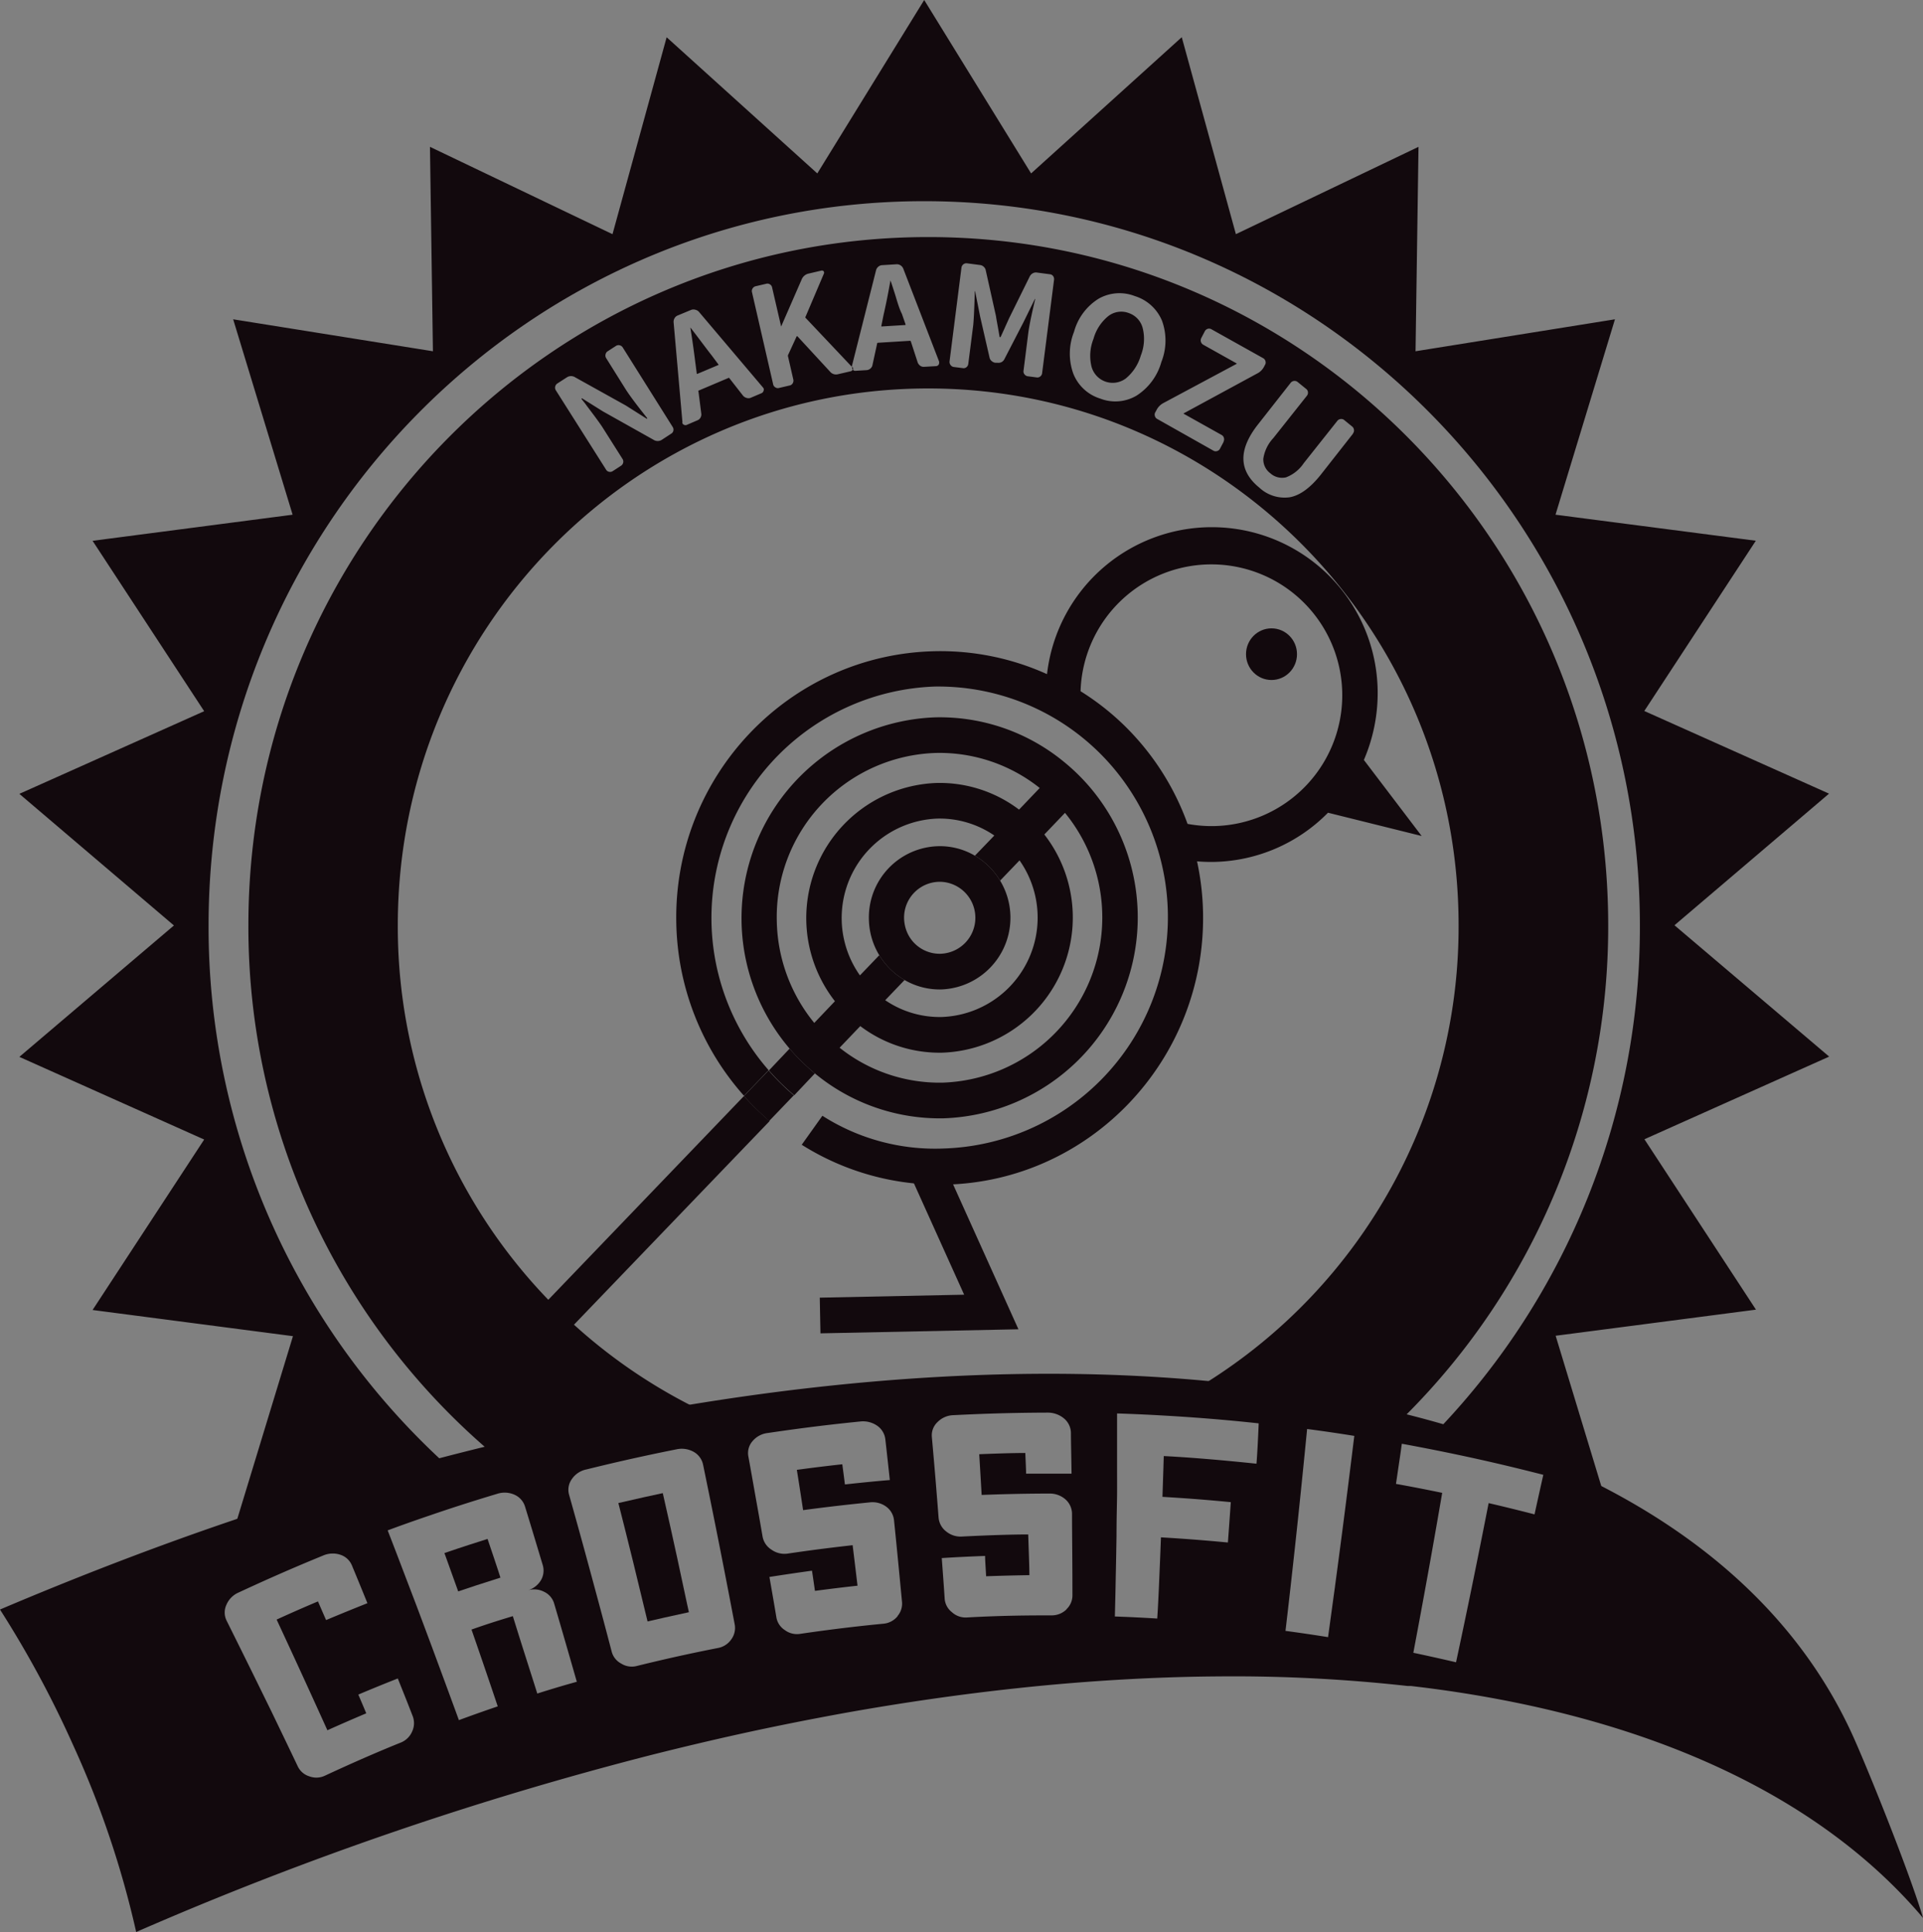
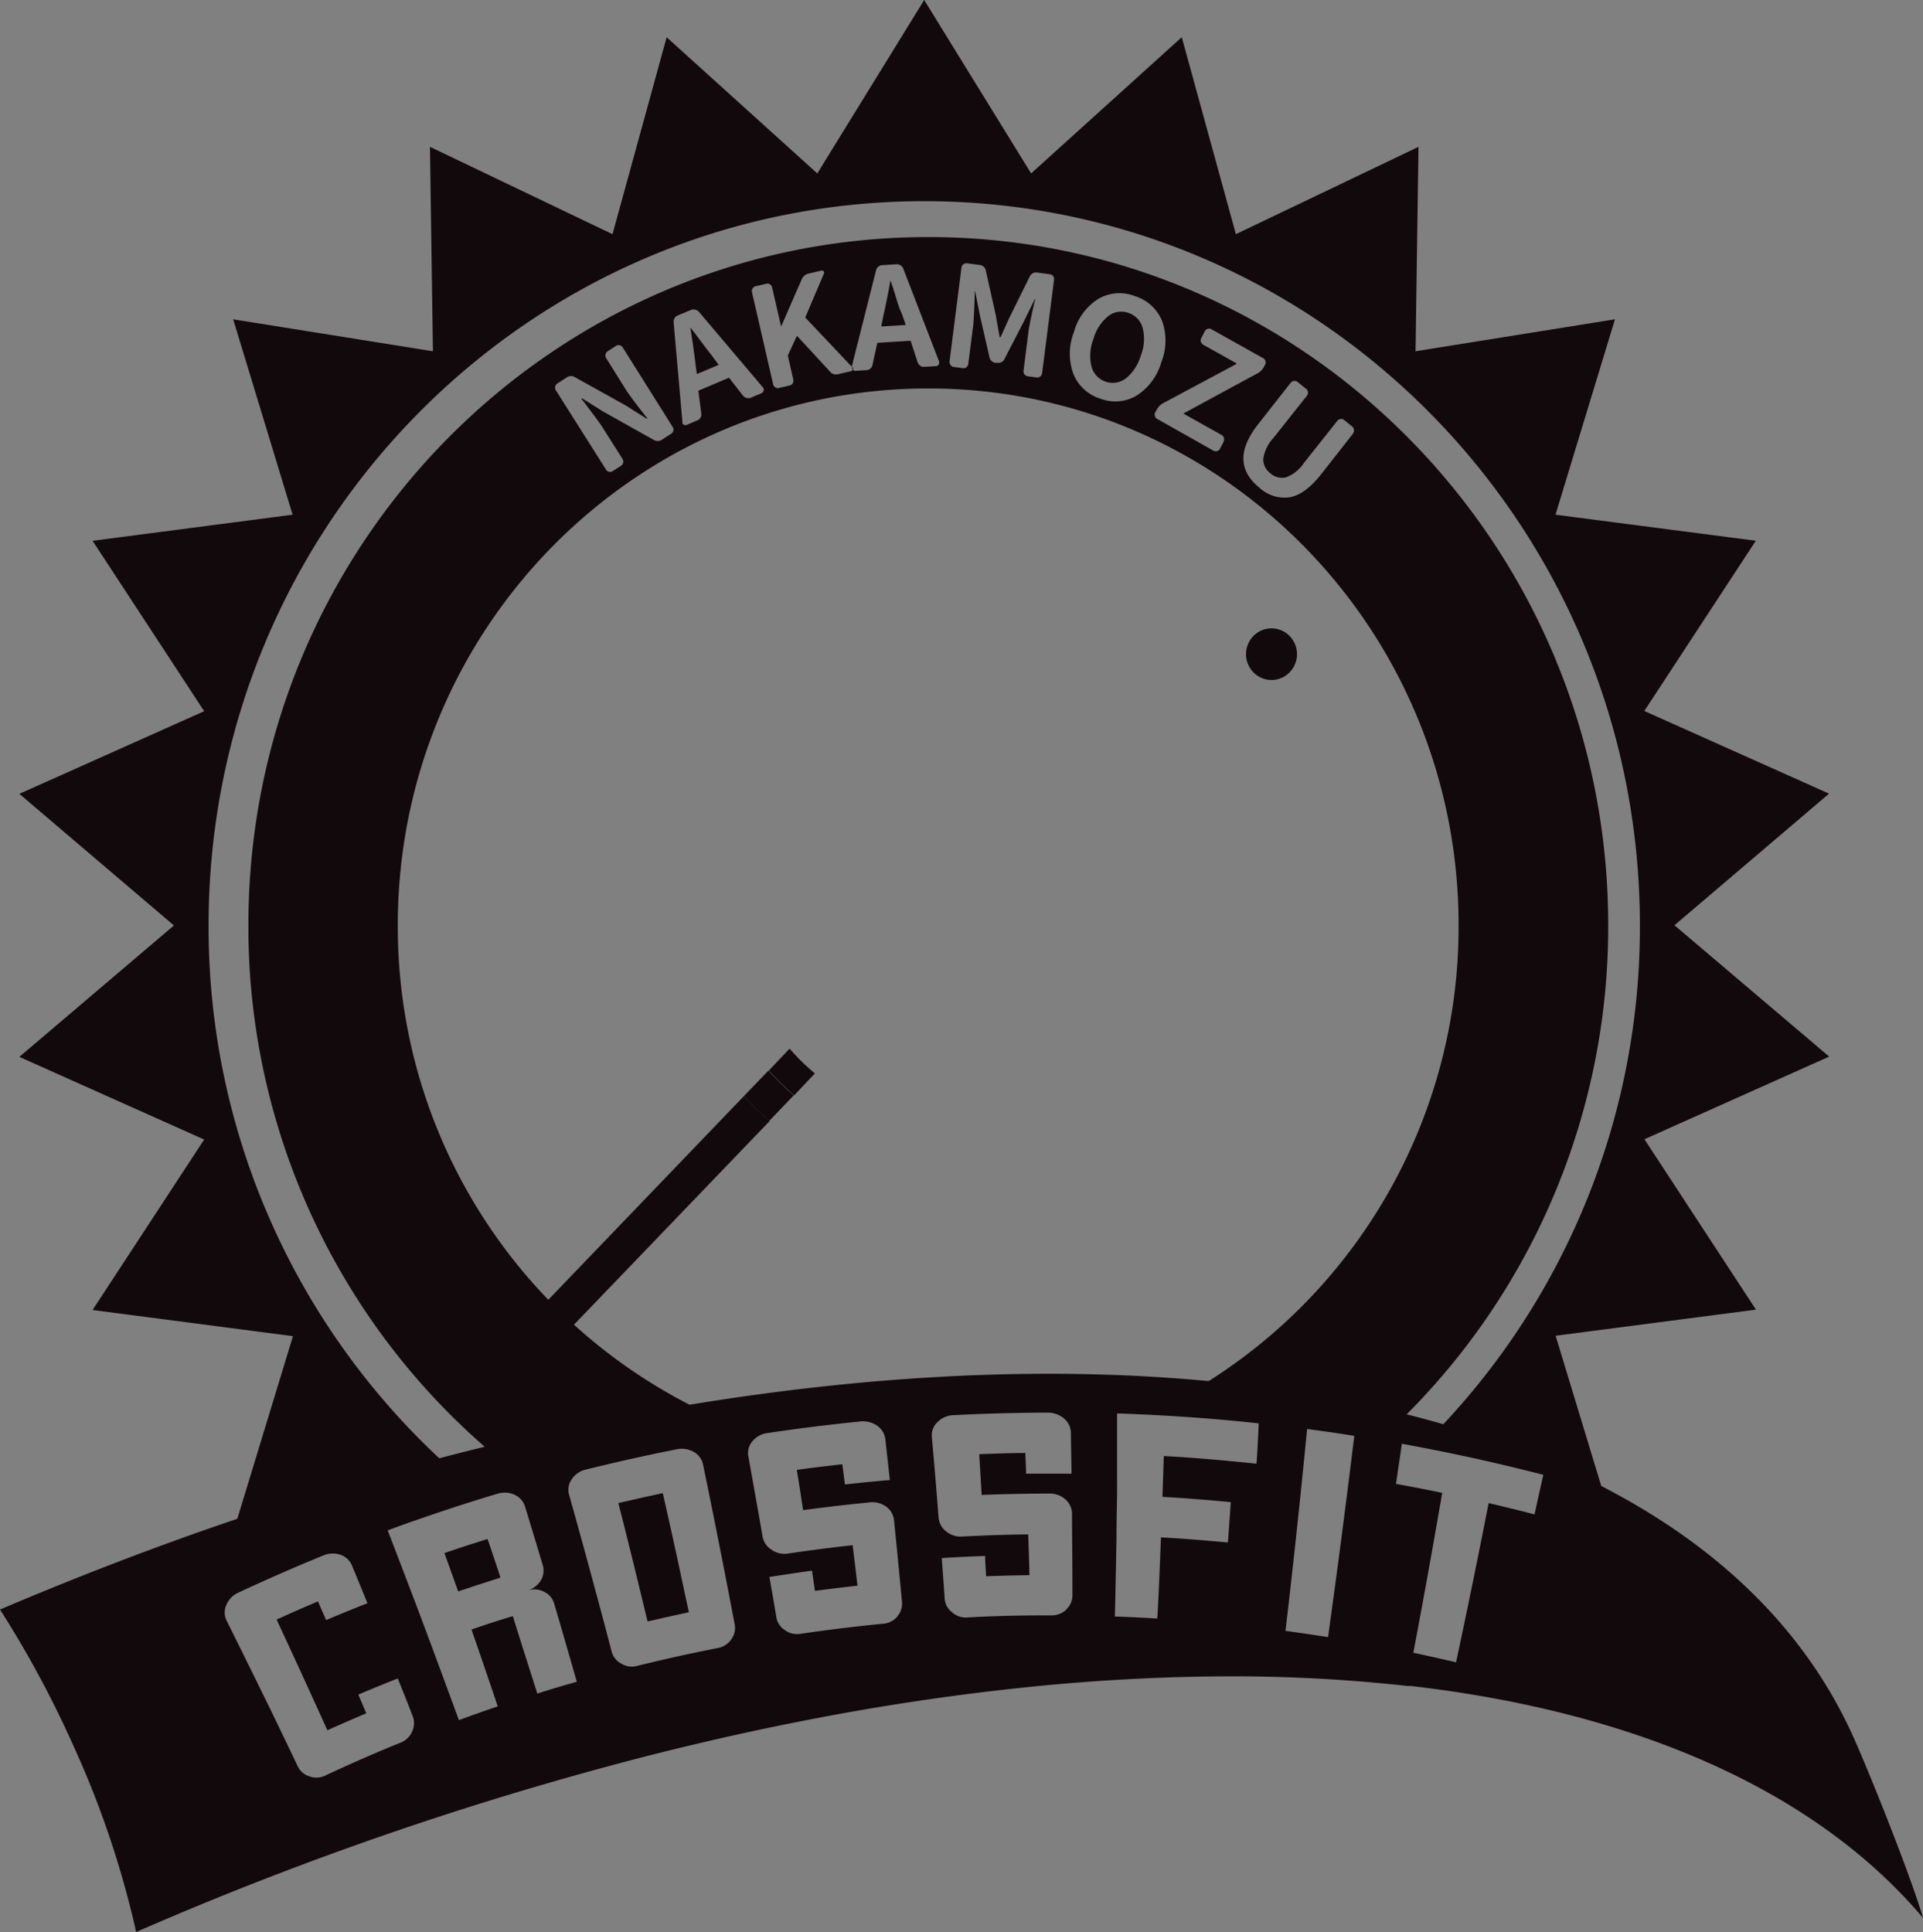
<svg xmlns="http://www.w3.org/2000/svg" viewBox="0 0 279.17 280.51">
  <rect x="0" y="0" width="279.17" height="280.51" fill="#808080" stroke="none" />
  <title>circlelogo_bk</title>
  <g id="レイヤー_2" data-name="レイヤー 2">
    <path d="M243.09,134.34l22.44-19.11-26.82-12L254.9,78.51l-29.08-3.78,8.63-28.37L205.5,51l.43-29.68L179.42,34l-7.86-28.6L149.69,25.18,134.17,0,118.65,25.18,96.78,5.41,88.92,34,62.42,21.32,62.85,51l-29-4.64,8.63,28.37L13.44,78.52l16.2,24.74-26.83,12,22.44,19.11L2.81,153.45l26.83,12-16.2,24.75L42.53,194l-8.41,27.61q15.36-5.22,30.44-9.15a105.48,105.48,0,0,1-34.28-78.07c0-58.09,46.51-105.18,103.89-105.18s103.9,47.09,103.9,105.18a105.51,105.51,0,0,1-29.28,73.18A126.45,126.45,0,0,1,232.84,217l-7-23.06,29.08-3.79-16.19-24.74,26.82-12Z" style="fill:#12090d" />
    <path d="M155.75,132.86a19.5,19.5,0,0,1-18.95,20A19.07,19.07,0,0,1,124.9,149l-3,3.14a23.29,23.29,0,0,0,15,5.07A24,24,0,0,0,154.63,118l-3,3.14A19.59,19.59,0,0,1,155.75,132.86Z" style="fill:none" />
    <path d="M146.69,133.05a10.37,10.37,0,0,1-10.07,10.61,10.17,10.17,0,0,1-5.3-1.37l-2.81,2.93a14,14,0,0,0,8.19,2.44A14.44,14.44,0,0,0,148,124.92l-2.82,2.94A10.35,10.35,0,0,1,146.69,133.05Z" style="fill:none" />
    <path d="M117.07,133.65a19.51,19.51,0,0,1,19-20A19.09,19.09,0,0,1,148,117.55l3-3.14a23.35,23.35,0,0,0-15-5.09,24,24,0,0,0-17.73,39.2l3-3.15A19.65,19.65,0,0,1,117.07,133.65Z" style="fill:none" />
    <path d="M136.31,128a5.2,5.2,0,0,0-5.06,5.33,5.52,5.52,0,0,0,.21,1.36l6.26-6.52A5,5,0,0,0,136.31,128Z" style="fill:none" />
    <path d="M136.52,138.48a5.18,5.18,0,0,0,4.85-6.65l-6.23,6.49A5.22,5.22,0,0,0,136.52,138.48Z" style="fill:none" />
    <path d="M126.14,133.47a10.35,10.35,0,0,1,10.07-10.61,10,10,0,0,1,5.32,1.38l2.82-2.93a14.06,14.06,0,0,0-8.22-2.46,14.44,14.44,0,0,0-11.29,22.77l2.81-2.93A10.53,10.53,0,0,1,126.14,133.47Z" style="fill:none" />
    <path d="M107.66,133.84a29,29,0,0,1,28.17-29.69,28.37,28.37,0,0,1,18.72,6.54l3-3.18a32.7,32.7,0,0,0-21.86-7.79,33.61,33.61,0,0,0-24.16,55.7l3-3.17A29.22,29.22,0,0,1,107.66,133.84Z" style="fill:none" />
    <path d="M108,159.14,71.29,197.37,75,201l36.73-38.23A39.08,39.08,0,0,1,108,159.14Z" style="fill:#12090d" />
    <path d="M114.63,152.25l-3,3.17a33.81,33.81,0,0,0,3.67,3.61l3-3.18A30.44,30.44,0,0,1,114.63,152.25Z" style="fill:#12090d" />
-     <path d="M145.19,127.86a10.32,10.32,0,0,0-3.66-3.62,10,10,0,0,0-5.32-1.38,10.35,10.35,0,0,0-10.07,10.61,10.41,10.41,0,0,0,5.18,8.82,10.17,10.17,0,0,0,5.3,1.37,10.42,10.42,0,0,0,8.57-15.8Zm-8.67,10.62a5.15,5.15,0,0,1-5.06-3.76,5.52,5.52,0,0,1-.21-1.36,5.2,5.2,0,0,1,5.06-5.33,5,5,0,0,1,1.41.17,5.23,5.23,0,0,1-1.2,10.28Z" style="fill:#12090d" />
-     <path d="M158.22,114.29a29,29,0,0,0-3.67-3.6,28.37,28.37,0,0,0-18.72-6.54,29.18,29.18,0,0,0-21.2,48.1,30.44,30.44,0,0,0,3.67,3.6,28.48,28.48,0,0,0,18.7,6.52,29.19,29.19,0,0,0,21.22-48.08Zm-45.45,19.45a23.84,23.84,0,0,1,23.17-24.42,23.35,23.35,0,0,1,15,5.09l-3,3.14A19.09,19.09,0,0,0,136,113.68a19.62,19.62,0,0,0-14.79,31.69l-3,3.15A24.05,24.05,0,0,1,112.77,133.74Zm14.88,4.95-2.81,2.93a14.44,14.44,0,0,1,11.29-22.77,14.06,14.06,0,0,1,8.22,2.46l-2.82,2.93a10.32,10.32,0,0,1,3.66,3.62l2.82-2.94a14.44,14.44,0,0,1-11.31,22.74,14,14,0,0,1-8.19-2.44l2.81-2.93A10.45,10.45,0,0,1,127.65,138.69Zm9.24,18.5a23.29,23.29,0,0,1-15-5.07l3-3.14a19.07,19.07,0,0,0,11.9,3.86,19.64,19.64,0,0,0,14.82-31.68l3-3.14a24,24,0,0,1-17.74,39.17Z" style="fill:#12090d" />
    <path d="M111.58,155.42,108,159.14a39.08,39.08,0,0,0,3.67,3.61l3.57-3.72A33.81,33.81,0,0,1,111.58,155.42Z" style="fill:#12090d" />
    <path d="M114.35,164.85h0Z" />
-     <line x1="116.41" y1="166.24" x2="116.42" y2="166.23" />
-     <path d="M115.23,159l-.11.15.13-.13Z" />
-     <polygon points="147.85 193 119.11 193.59 119.01 188.41 139.97 187.98 132.33 171.04 136.98 168.89 147.85 193" style="fill:#12090d" />
+     <path d="M115.23,159l-.11.15.13-.13" />
    <path d="M119.39,162h0C119.29,162,119.34,162,119.39,162Z" style="fill:#fff" />
-     <path d="M198,110.34a24.56,24.56,0,0,0,2-10.12,24.08,24.08,0,0,0-48-2.34,37.58,37.58,0,0,0-16.27-3.33C114.56,95,97.75,112.69,98.18,134a38.78,38.78,0,0,0,9.83,25.1l3.57-3.72a33.61,33.61,0,0,1,24.16-55.7,33.28,33.28,0,0,1,25.53,11.39l.16-.16h0l-.16.16a33.61,33.61,0,0,1-24.19,55.68A30.39,30.39,0,0,1,119.39,162h0l-3,4.21A37.64,37.64,0,0,0,137.19,172c21.08-.44,37.88-18.15,37.46-39.5a38.71,38.71,0,0,0-.87-7.44,24.14,24.14,0,0,0,2.55.08A23.87,23.87,0,0,0,192.79,118l13.6,3.38Zm-21.76,9.6a19.09,19.09,0,0,1-3.84-.32,37.91,37.91,0,0,0-9.31-14.41,37.51,37.51,0,0,0-6.22-4.85,19,19,0,1,1,19.37,19.58Z" style="fill:#12090d" />
    <ellipse cx="184.59" cy="94.98" rx="3.7" ry="3.75" style="fill:#12090d" />
    <path d="M140,143.4Z" style="fill:none" />
    <path d="M140,143.4Z" />
    <path d="M62.26,216.76" style="fill:none;stroke:#b81d1e;stroke-miterlimit:10" />
    <path d="M205.94,216.76" style="fill:none;stroke:#b81d1e;stroke-miterlimit:10" />
    <path d="M62.26,216.76" style="fill:none;stroke:#b81d1e;stroke-miterlimit:10" />
    <path d="M211.16,134.34c0-43-34.47-77.94-77-77.94s-77,34.9-77,77.94a78,78,0,0,0,43.11,70,328.36,328.36,0,0,1,46.26-4.42,254.41,254.41,0,0,1,27.81.9A78.11,78.11,0,0,0,211.16,134.34Z" style="fill:none" />
    <path d="M134.76,34.42c-54.51,0-98.7,44.73-98.7,99.92a100.2,100.2,0,0,0,34.8,76.15q15.17-3.72,30-6.15a78,78,0,0,1-43.11-70c0-43,34.46-77.94,77-77.94s77,34.9,77,77.94A78.09,78.09,0,0,1,175,200.82a194.14,194.14,0,0,1,29,4.74,100.24,100.24,0,0,0,29.47-71.22C233.46,79.15,189.27,34.42,134.76,34.42Zm-37,28.09a.64.64,0,0,1-.31.45l-1.36.89a1.11,1.11,0,0,1-1.22,0l-7.36-4.13-3-1.88h-.08s0,0,0,.07.38.47.75,1L86,60c.2.26.45.6.74,1s.56.78.77,1.11l2.86,4.52a.69.69,0,0,1,.1.54.72.72,0,0,1-.31.45l-1.2.78a.69.69,0,0,1-.54.1.65.65,0,0,1-.44-.32L80.7,56.68a.71.71,0,0,1-.1-.55.72.72,0,0,1,.31-.45l1.38-.89a1.11,1.11,0,0,1,1.22,0l7.35,4.09,3,1.9a.06.06,0,0,0,.09,0s0,0,0-.08q-2.3-2.88-3.14-4.21L88,52a.69.69,0,0,1-.09-.54.68.68,0,0,1,.31-.46l1.19-.77a.69.69,0,0,1,.54-.1.72.72,0,0,1,.45.31L97.66,62A.69.69,0,0,1,97.76,62.51Zm13.09-5.78a.5.5,0,0,1-.3.36l-1.6.68a.89.89,0,0,1-.58,0,1,1,0,0,1-.5-.32l-2-2.56a.11.11,0,0,0-.15,0l-4.32,1.83s-.06.06,0,.13l.41,3.21a.91.91,0,0,1-.12.58.86.86,0,0,1-.45.39l-1.49.64a.49.49,0,0,1-.47,0,.4.4,0,0,1-.21-.22.39.39,0,0,1,0-.18L97.79,46.79a1,1,0,0,1,.14-.59.88.88,0,0,1,.44-.39l2-.83a1,1,0,0,1,.6,0,1,1,0,0,1,.51.31l9.31,11a1.14,1.14,0,0,1,.09.16A.5.5,0,0,1,110.85,56.73Zm25.44-3.82a.49.49,0,0,1-.4.25l-1.73.1a.87.87,0,0,1-.56-.15,1.07,1.07,0,0,1-.37-.47l-1-3.07a.12.12,0,0,0-.12-.09l-4.68.29s-.08,0-.09.1L126.66,53a.84.84,0,0,1-.3.51.91.91,0,0,1-.55.23l-1.62.1a.46.46,0,0,1-.4-.18.41.41,0,0,1-.27.24l-1.85.43a1.12,1.12,0,0,1-1.16-.36l-4.75-5.15s-.07,0-.1,0l-1.26,2.74a.31.31,0,0,0,0,.19l.77,3.36a.73.73,0,0,1-.09.54.65.65,0,0,1-.45.32l-1.54.36a.62.62,0,0,1-.53-.09.65.65,0,0,1-.32-.45l-3.07-13.36a.67.67,0,0,1,.09-.55.69.69,0,0,1,.44-.32l1.54-.36a.65.65,0,0,1,.54.09.67.67,0,0,1,.31.45l1.31,5.67s0,0,0,0l0,0,3-6.88a1.4,1.4,0,0,1,1-.81l1.84-.43a.33.33,0,0,1,.35.12.37.37,0,0,1,0,.36L116.94,46a.11.11,0,0,0,0,.14l6.71,7.1,3.53-14a1,1,0,0,1,.32-.51.91.91,0,0,1,.55-.23l2.11-.13a.93.93,0,0,1,.58.16,1,1,0,0,1,.39.47l5.21,13.51s0,.11,0,.18A.54.54,0,0,1,136.29,52.91Zm15,1.26a.68.68,0,0,1-.26.48.65.65,0,0,1-.52.15l-1.31-.17a.7.7,0,0,1-.47-.28.66.66,0,0,1-.14-.53l.7-5.55c.11-.86.43-2.48,1-4.86,0,0,0,0,0,0s-.05,0-.05,0l-1.64,3.34-2.78,5.38a1,1,0,0,1-.41.44,1,1,0,0,1-.59.1l-.32,0a1,1,0,0,1-.55-.26.89.89,0,0,1-.3-.52l-1.36-5.93-.72-3.64a.06.06,0,0,0-.05-.05s0,0,0,0q-.11,3.84-.24,5l-.71,5.56a.72.72,0,0,1-.26.48.64.64,0,0,1-.52.14l-1.27-.16A.68.68,0,0,1,138,53a.71.71,0,0,1-.15-.53l1.73-13.61a.73.73,0,0,1,.27-.48.72.72,0,0,1,.53-.15l1.9.25a.92.92,0,0,1,.54.26.91.91,0,0,1,.29.53l1.49,6.67c0,.17.21,1.16.52,3a.07.07,0,0,0,.06,0,.06.06,0,0,0,.08,0l.61-1.34c.27-.62.49-1.08.63-1.4l3-6.08a1.07,1.07,0,0,1,.43-.44.93.93,0,0,1,.59-.11l1.9.25a.64.64,0,0,1,.47.27.74.74,0,0,1,.13.53ZM165,57.44a6.05,6.05,0,0,1-5.28.43,6.15,6.15,0,0,1-3.9-3.61,8.56,8.56,0,0,1,.1-6.08,8.2,8.2,0,0,1,3.57-4.81,6.13,6.13,0,0,1,5.26-.38,6.27,6.27,0,0,1,3.94,3.57,8.42,8.42,0,0,1-.09,6A8.51,8.51,0,0,1,165,57.44Zm12.64,6.71-.53,1a.65.65,0,0,1-.42.34.64.64,0,0,1-.54-.06L168,60.83a.67.67,0,0,1-.34-.43.64.64,0,0,1,.06-.54l.19-.35a2.37,2.37,0,0,1,1-1l10.59-5.67q.08,0,0-.09l-4.84-2.71a.73.73,0,0,1-.27-.95l.52-1a.71.71,0,0,1,.43-.35.67.67,0,0,1,.52.06l7.51,4.2a.67.67,0,0,1,.34.43.64.64,0,0,1-.06.54l-.18.34a2.26,2.26,0,0,1-1,.94L171.87,60c-.06,0-.06.06,0,.09l5.47,3.06a.67.67,0,0,1,.34.43A.71.71,0,0,1,177.61,64.15Zm18.8-1.21-4.71,6q-2.28,2.86-4.5,3.26a5.37,5.37,0,0,1-4.41-1.4q-4.54-3.69-.15-9.23l4.71-6a.72.72,0,0,1,.48-.26.7.7,0,0,1,.52.15l1.23,1a.66.66,0,0,1,.27.48.69.69,0,0,1-.16.53l-4.87,6.14a5.56,5.56,0,0,0-1.45,3,2.5,2.5,0,0,0,1,2.09,2.55,2.55,0,0,0,2.29.61,5.41,5.41,0,0,0,2.58-2.06l4.88-6.15a.7.7,0,0,1,.48-.26.66.66,0,0,1,.52.15l1.14.93a.71.71,0,0,1,.27.48A.68.68,0,0,1,196.41,62.94Z" style="fill:#12090d" />
    <path d="M103.31,51.59c-.39-.49-.94-1.22-1.67-2.19s-1.2-1.58-1.41-1.84c0,0,0,0,0,0a.07.07,0,0,0,0,.05c.27,1.66.5,3.33.71,5l.21,1.6c0,.07,0,.09.09.07L104.27,53c.06,0,.07-.06,0-.12Z" style="fill:#12090d" />
    <path d="M123.83,53.45a.39.39,0,0,0-.12-.2l0,0v0a.48.48,0,0,0,0,.18.44.44,0,0,0,.14.27l0,0,0,0A.38.38,0,0,0,123.83,53.45Z" style="fill:#12090d" />
    <path d="M130,42.93c-.37-1.16-.61-1.9-.73-2.21,0,0,0,0,0,0a.05.05,0,0,0,0,0c-.29,1.65-.61,3.31-1,5l-.32,1.59c0,.06,0,.1.06.09l3.38-.21c.06,0,.09,0,.07-.1l-.53-1.53C130.63,45,130.34,44.09,130,42.93Z" style="fill:#12090d" />
    <path d="M163.89,45.46a3.07,3.07,0,0,0-3,.44,6.44,6.44,0,0,0-2.14,3.29,6.65,6.65,0,0,0-.3,4,3.18,3.18,0,0,0,5,1.75,6.76,6.76,0,0,0,2.17-3.33,6.51,6.51,0,0,0,.28-3.93A3.12,3.12,0,0,0,163.89,45.46Z" style="fill:#12090d" />
    <path d="M268.78,251.57C262,236.91,250.06,225,233.32,216.2c-22.11-11.63-52.13-17.39-86.76-16.68-35.06.72-74.14,8.08-113,21.3C22.34,224.63,11.05,229,0,233.69a151.1,151.1,0,0,1,10.65,19.76,138,138,0,0,1,9.12,27.06,491.64,491.64,0,0,1,74.68-25.68c4.48-1.13,8.91-2.18,13.18-3.12,5-1.1,10.05-2.1,15-3,8.49-1.52,17-2.74,25.17-3.61,1.65-.18,3.29-.34,4.92-.49,8.31-.75,16.45-1.16,24.18-1.21a229,229,0,0,1,27.44,1.39l.49,0,1.67.2c32.5,4.06,57.57,15.61,72.68,33.48C277.09,271.47,270.76,255.84,268.78,251.57Zm-208.94-.19A3,3,0,0,1,58.2,253c-2.49,1-6.18,2.56-11,4.8a2.9,2.9,0,0,1-2.29.11,2.74,2.74,0,0,1-1.7-1.49q-1.27-2.67-3.84-8L36.71,243q-1.64-3.33-3.83-7.73a2.66,2.66,0,0,1,0-2.29,3.36,3.36,0,0,1,1.76-1.76c2.69-1.25,6.75-3.11,12.27-5.37a3.51,3.51,0,0,1,2.51-.11,2.73,2.73,0,0,1,1.68,1.57q.77,1.84,2.24,5.46c-1.33.53-3.33,1.33-6,2.45-.27-.61-.66-1.51-1.18-2.71-1.34.57-3.36,1.43-6,2.64,1.66,3.57,4.14,8.92,7.37,16.07,1.26-.57,3.14-1.4,5.64-2.46-.25-.61-.64-1.52-1.15-2.72,1.27-.54,3.17-1.33,5.73-2.34.48,1.21,1.21,3,2.16,5.46A2.84,2.84,0,0,1,59.84,251.38ZM78,245.89c-.78-2.5-2-6.24-3.55-11.24-1.33.41-3.33,1-6,1.95.86,2.47,2.14,6.18,3.81,11.15-1.26.43-3.15,1.08-5.64,2q-1.34-3.68-4.07-11.05c-.46-1.22-1.14-3.06-2.06-5.5-.46-1.22-1.05-2.75-1.75-4.59s-1.52-4-2.46-6.41c1.39-.52,3.48-1.28,6.29-2.23,2.12-.73,5.31-1.79,9.61-3.08a3.5,3.5,0,0,1,2.51.13,2.76,2.76,0,0,1,1.53,1.72q.87,2.82,2.57,8.49a2.77,2.77,0,0,1-.28,2.24,3.3,3.3,0,0,1-1.91,1.44,3.13,3.13,0,0,1,2.4.21,2.73,2.73,0,0,1,1.46,1.74q1.11,3.75,3.28,11.32C82.43,244.54,80.51,245.09,78,245.89ZM106.18,238a3,3,0,0,1-1.93,1.27c-2.65.52-6.6,1.33-11.78,2.61a2.88,2.88,0,0,1-2.28-.34,2.74,2.74,0,0,1-1.4-1.78c-.5-1.91-1.25-4.77-2.28-8.57q-.63-2.35-1.59-5.87T82.61,217a2.63,2.63,0,0,1,.41-2.25,3.32,3.32,0,0,1,2.07-1.39c2.88-.71,7.24-1.76,13.12-2.93a3.54,3.54,0,0,1,2.5.37,2.78,2.78,0,0,1,1.36,1.86c1.06,5.14,2.63,12.85,4.58,23.14A2.8,2.8,0,0,1,106.18,238Zm24.12-3.33a3,3,0,0,1-2.06,1.08c-2.7.26-6.74.69-12.06,1.47a2.94,2.94,0,0,1-2.25-.55,2.74,2.74,0,0,1-1.23-1.91q-.32-1.93-1-5.8c1.37-.21,3.43-.53,6.18-.91.1.64.24,1.61.43,2.93,1.39-.18,3.45-.45,6.18-.75-.16-1.33-.39-3.29-.71-5.88-2.12.24-5.26.6-9.43,1.22A3.23,3.23,0,0,1,112,225a2.83,2.83,0,0,1-1.3-1.94c-.22-1.28-.5-2.9-.85-4.84s-.74-4.2-1.21-6.77a2.62,2.62,0,0,1,.61-2.21,3.37,3.37,0,0,1,2.21-1.18c3-.44,7.41-1.07,13.41-1.67a3.62,3.62,0,0,1,2.47.61,2.78,2.78,0,0,1,1.19,2q.23,2,.65,5.89c-1.46.12-3.63.32-6.52.64-.08-.66-.21-1.64-.38-2.93-1.46.16-3.66.41-6.6.81q.32,1.94.91,5.85c2.14-.29,5.37-.7,9.69-1.13a3.36,3.36,0,0,1,2.37.62,2.8,2.8,0,0,1,1.14,2q.41,3.93,1.15,11.74A2.76,2.76,0,0,1,130.3,234.63Zm24.53-1a3.07,3.07,0,0,1-2.17.87c-2.75,0-6.84,0-12.25.3a2.94,2.94,0,0,1-2.21-.76,2.73,2.73,0,0,1-1.06-2q-.13-2-.42-5.86c1.39-.09,3.49-.21,6.29-.31,0,.64.08,1.62.15,2.95,1.41-.05,3.5-.12,6.28-.16,0-1.33-.09-3.3-.17-5.91-2.14,0-5.34.09-9.58.3a3.28,3.28,0,0,1-2.31-.72,2.84,2.84,0,0,1-1.12-2c-.1-1.31-.23-2.94-.39-4.91s-.36-4.25-.59-6.85a2.62,2.62,0,0,1,.83-2.14,3.36,3.36,0,0,1,2.32-1c3-.15,7.53-.35,13.61-.37a3.69,3.69,0,0,1,2.43.85,2.79,2.79,0,0,1,1,2.08c0,1.34.06,3.31.09,5.93-1.47,0-3.67,0-6.6,0,0-.67-.06-1.65-.11-3-1.48,0-3.71.06-6.69.18q.12,1.95.35,5.91c2.19-.08,5.46-.19,9.85-.2a3.45,3.45,0,0,1,2.32.85,2.82,2.82,0,0,1,.95,2.09c0,2.64.06,6.57.06,11.8A2.76,2.76,0,0,1,154.83,233.64Zm27.58-21.15c-6.73-.71-11.21-1-13.46-1.11-.09,3-.16,4.93-.19,5.92,4.94.29,8.25.61,9.92.77-.2,2.92-.35,4.88-.42,5.86-4.85-.46-8.08-.65-9.72-.75-.11,3-.2,4.93-.24,5.91Q168.14,233,168,235c-2.73-.17-4.78-.25-6.15-.3q.1-3.91.13-5.88c.06-2.64.09-4.61.11-5.91,0-2.62.07-4.58.08-5.89s0-2.45,0-3.44,0-1.84,0-2.48c0-2.61,0-4.57,0-5.88,3,.1,5.31.22,6.83.31,6.11.35,10.69.8,13.73,1.13Q182.57,210.55,182.41,212.49Zm11.39,17.89c-.17,1.21-.5,3.65-1,7.29-1-.16-3.07-.49-6.18-.91q.58-4.87,1.38-12.2t1.76-17.11c1.14.15,3.43.45,6.85,1C196.16,212.09,195.28,219.41,193.8,230.38Zm29-10.53c-3-.77-5.2-1.3-6.69-1.64-2.27,11.59-3.91,19.28-4.73,23.11-3.09-.72-5.16-1.16-6.2-1.38,2.19-11.57,3.52-19.33,4.19-23.22-3.34-.69-5.58-1.1-6.71-1.3.22-1.46.39-2.67.54-3.65s.24-1.7.31-2.18c10.3,1.89,17.14,3.65,20.54,4.51C223.48,216.66,223.06,218.57,222.78,219.85Z" style="fill:#12090d" />
    <path d="M70.78,223.44c-1.39.44-3.48,1.1-6.26,2.05q.66,1.83,2,5.57c1.38-.47,3.41-1.15,6.13-2-.08-.23-.18-.56-.32-1C72,227,71.46,225.49,70.78,223.44Z" style="fill:#12090d" />
    <path d="M96.22,216.79c-1.42.3-3.58.77-6.45,1.44q.74,2.86,2.15,8.57.7,2.88,2.09,8.62c1.36-.31,3.37-.78,6-1.34-.06-.26-.14-.64-.25-1.13C99,229.36,97.86,224,96.22,216.79Z" style="fill:#12090d" />
  </g>
</svg>